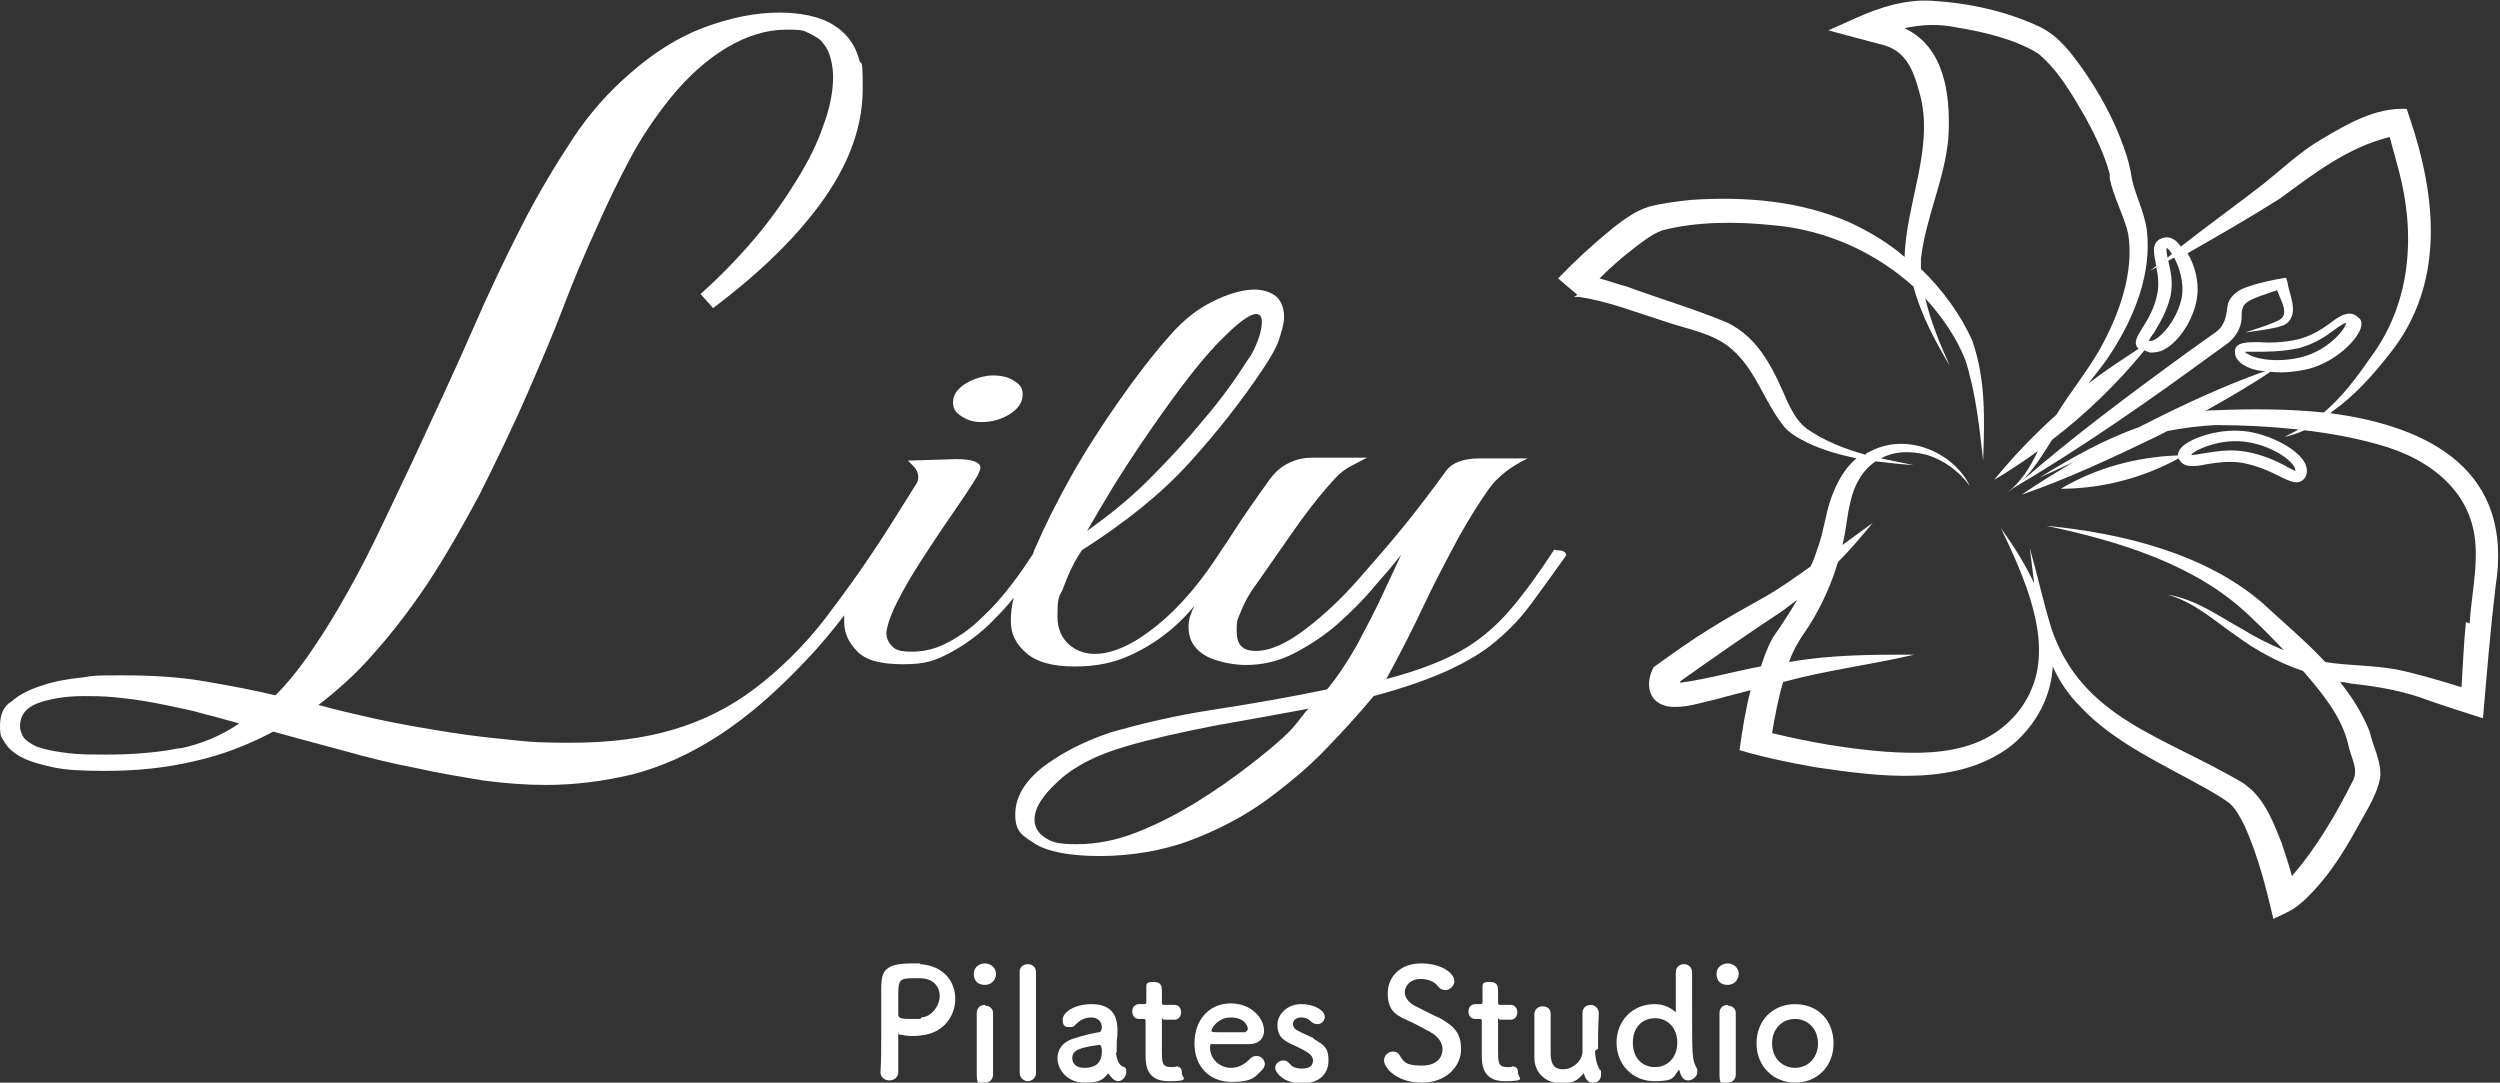
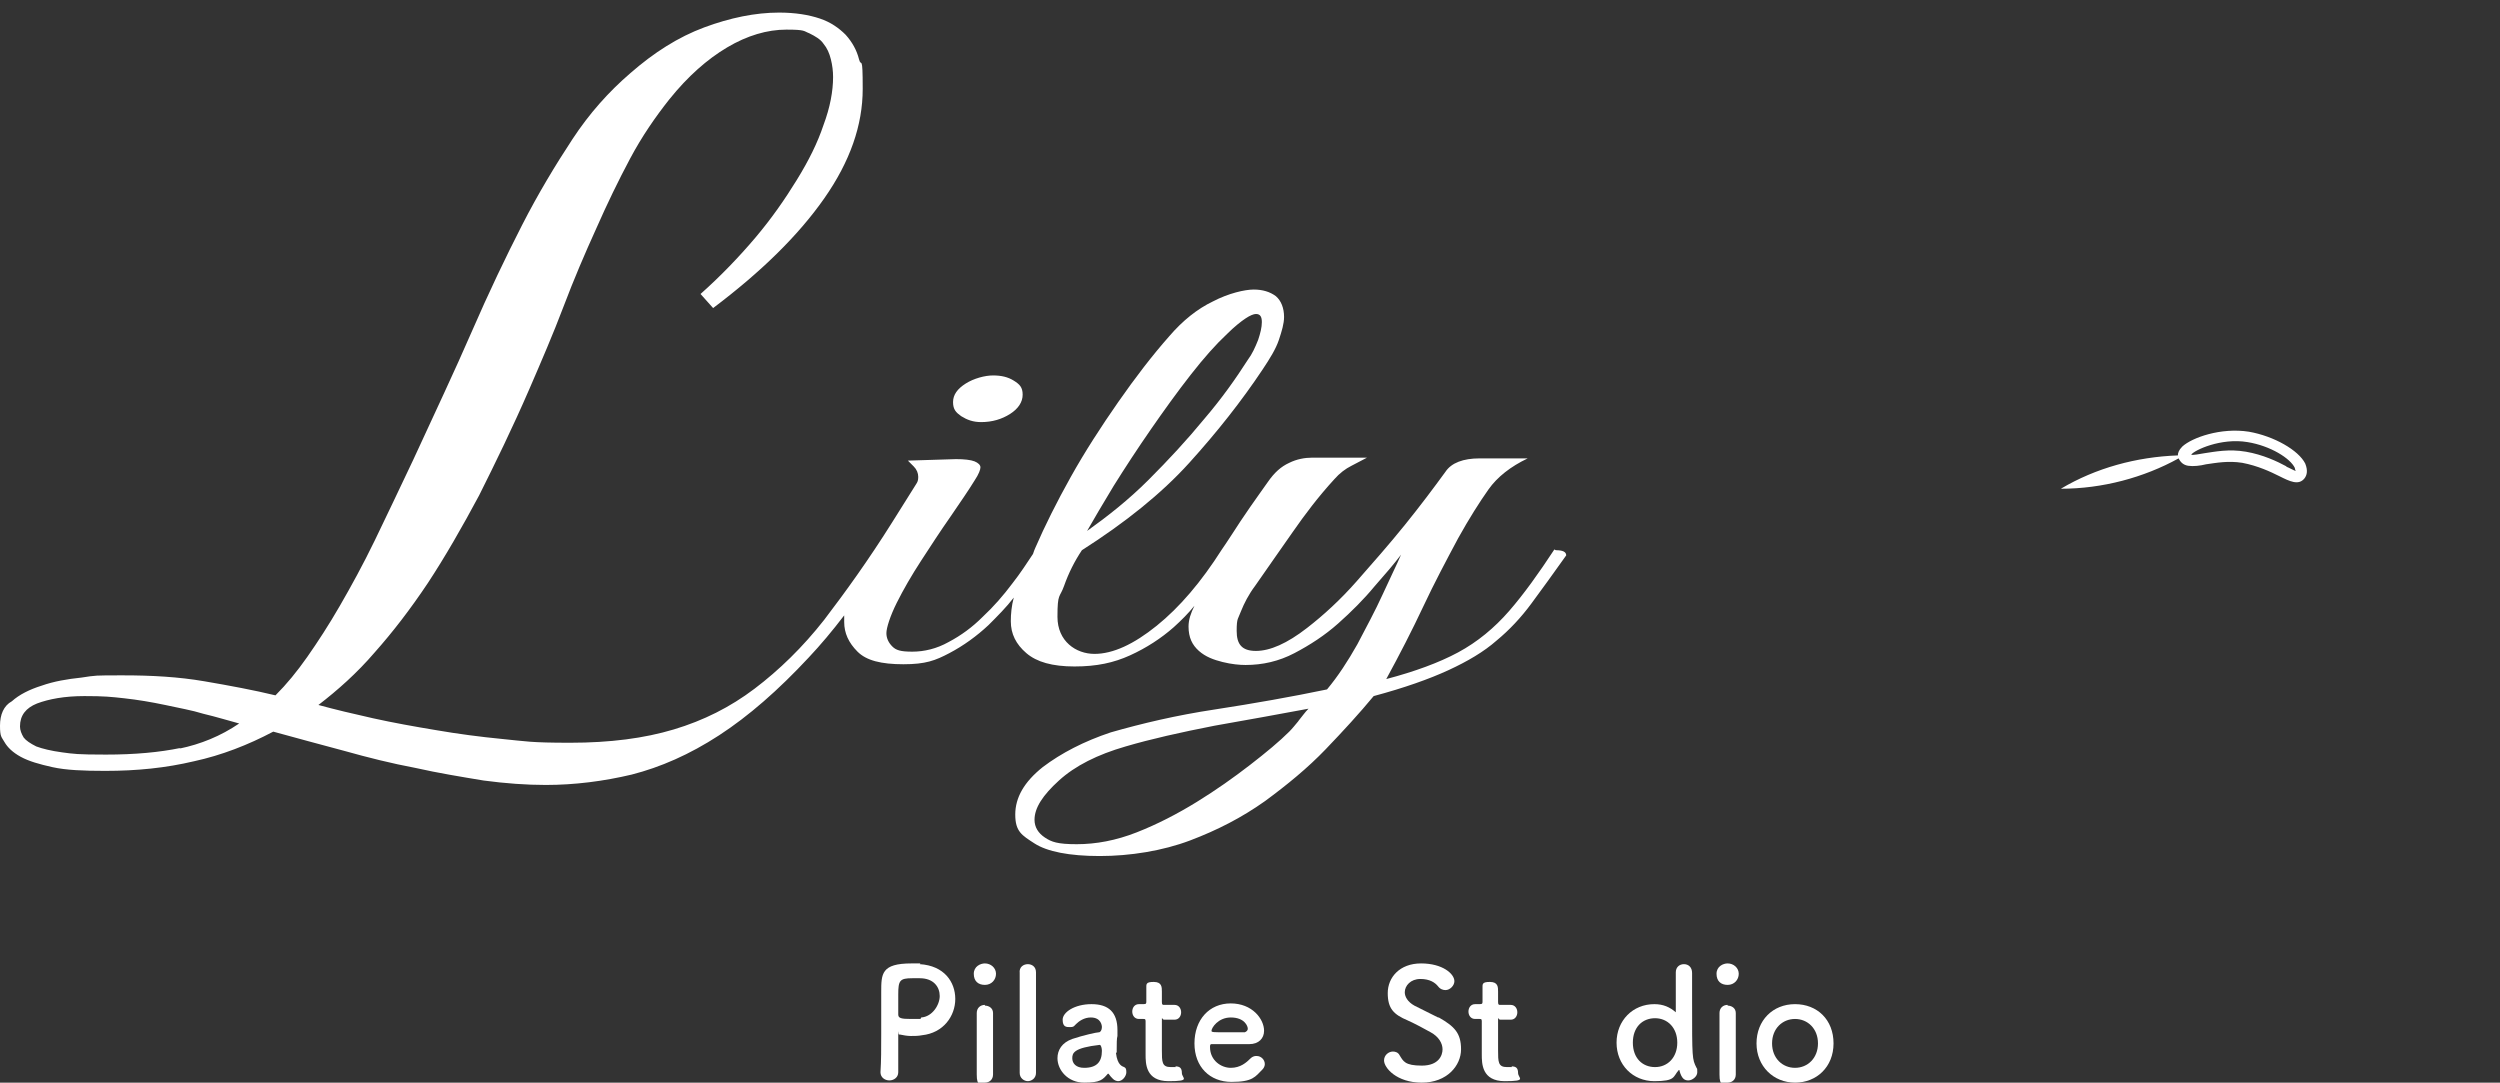
<svg xmlns="http://www.w3.org/2000/svg" version="1.1" viewBox="0 0 337.6 146.2">
  <rect x="0" y="0" width="337.6" height="146.2" fill="#333333" stroke="none" />
  <defs>
    <style>
      .cls-1 {
        fill: #fff;
      }
    </style>
  </defs>
  <g>
    <g id="_レイヤー_2">
      <g id="_レイヤー_1-2">
        <g>
-           <path class="cls-1" d="M314.9,55.6c3-2.1,5.5-4.9,7.7-7.7,7.7-9.5,6.4-21.4,2.8-32l-.4-1.2c-4.3-.2-8.1,2.1-11.5,4.1-2.9,1.7-5.3,4-7.8,6-3.6,2.8-7.5,5.6-11.2,8.5-.2-.3-.5-.6-.7-.8-.7-.5-1.2-.5-1.6-.4-1.7.4-1.4,2-1.1,3.3,0,.1,0,.3.1.5-.3.2-.6.5-.9.7.3-.2.6-.3.9-.5.2,1.1.4,2.3.1,3.7-.4,1.9-1.3,3.4-2,4.5-.7,1.1-1.3,2.1-.5,2.8-2.3,1.5-4.6,3-6.8,4.7,1-1.3,2.1-2.6,3-4,3.3-5.1,5.6-10.9,4.9-16.8-.4-2.6-1.5-4.5-2-6.8-.2-1.4-.6-3-1.1-4.3-1.3-3.7-3.2-7.2-5.5-10.5-1.5-2.1-3.2-4.5-5.9-5.8-4.5-2.1-9.5-3.2-14.6-3.5-3.5-.2-7,.9-10.1,2.3l-3.8,1.7,4.1,1.1,3.4.9c3.1.9,4,3.5,4.8,6.4,2.1,7.3-1.8,14.8-2,22.2-2.2-1.9-4.7-3.4-7.5-4.7-6.7-2.9-14.1-3.5-21.4-3-1.8.2-3.6.4-5.6.9-1.9.6-3.5,1.8-4.9,2.9-2.7,2.2-5.1,4.4-7.4,6.8l2.6,2.2c-.2.2-.4.3-.6.3.1,0,.5,0,.9,0,3.9.6,7.7,2.1,11.5,3.3,3.2,1.1,6.6,1.6,9,3.7,3.4,2.9,4.4,7.2,7.2,10.6.8.9,1.9,1.5,3.1,2.1,2.1,1,4.3,1.6,6.6,2.1-1.7,1.4-2.7,3.4-3.4,5.3-.8,2.2-1,4.5-1.8,6.7-.3.9-.6,1.8-1,2.6-2,1.4-3.9,2.8-6,4-2.5,1.4-5.2,2.9-7.6,4.4-2.6,1.6-5.1,3.4-7.6,5.2-1.1,2-.9,4.8,2,5.3,2.2.3,4.2-.5,6.2-.9,0,0,2.5-.7,4.9-1.3-.7,2.7-1.1,5.3-1.5,8.1,3.4,1,6.8,1.7,10.2,2.3,8.8,1.3,19.2,2.7,26.5-2.9,3.4-2.8,5.4-6.7,5.6-10.7.9,2,2.1,3.8,3.8,5.5,4.6,4.9,11.3,7.8,17.3,11.2,1,.6,1.9,1.1,2.8,1.8.8.7,1.4,1.8,2,3,1.8,4,2.9,8.3,3.9,12.6.4-.2,2.3-1.1,2.6-1.3,1.5-1,2.7-2.3,3.8-3.6,2.2-2.6,3.8-5.4,5.4-8.3,1-1.8,2.2-3.7,2.6-5.8.3-2.1-1-4.4-1.4-6.3-1-2.5-2.4-4.7-4-6.7.5,0,1,.1,1.4.2,3.7.4,7.2,1,10.6,2.3,1.4.5,6,2,7.3,2.4.5-5.9,1-11.9,1.7-17.8,2.5-15.5-8.7-21.6-22.3-23.4h0ZM292.6,33.5s0,0,0,0c.2,0,.4.4.7.8-.2.2-.4.3-.6.5-.1-.5-.2-1.1-.1-1.2h0ZM290.9,44.9c.7-1.2,1.7-2.8,2.2-4.9.4-1.9,0-3.5-.3-4.8.3-.1.5-.3.8-.4.7,1.3,1.4,3.4,1,5.5-.6,2.7-2.5,5.1-3.9,5.7-.2,0-.4.1-.5,0,.1-.3.4-.7.7-1.1h0ZM237.7,90c-3.6.7-7.2,1.7-10.8,2.2,0,0,0,0,0,0,0,0,0-.1,0-.2,4.5-3.2,9.1-6.4,13.8-9.5.7-.5,1.3-1,2-1.5-1,1.7-2.1,3.4-3.3,5.1-.7,1.3-1.2,2.6-1.6,3.9ZM333,84c-.3,2.9-.4,5.8-.6,8.8-2.9-.9-6.3-1.9-8.8-2.4-3.4-.6-6.6-.5-9.6-1-2.6-2.8-5.6-5.3-8.4-7.9-7.7-6.7-18.9-9.5-29.3-10.5,10,2.1,20.3,5.3,27.4,12.1,1.6,1.5,3.2,3.1,4.7,4.7-2-.8-3.9-1.8-5.7-2.9-3.1-1.7-6.2-4-10-4.6,3.6,1,6.3,3.5,9.2,5.5,2.7,2,5.8,3.7,9.1,4.8,2.7,3.1,5.2,6.2,6.1,9.9.3,1.7,1.4,3.2.7,4.8-2.2,4.4-4.9,9.1-8.3,13-.4-1.5-.9-3-1.4-4.5-1-2.5-2-5.2-4.1-7.2-.3-.2-.7-.6-1-.8-10.7-6.4-21.9-8.7-26-21-1.1-3.6-1.9-7.3-2.9-10.8.2,1.6.4,3.2.6,4.8-1.2-2.6-2.8-5.1-4.5-7.5,3,6.3,7,14.9,4.2,21.6-1.3,3.3-4.1,6.1-7.8,7.5-3.8,1.4-7.9,1.4-12.1,1.1-5.1-.4-10.3-1.3-15.2-2.5.4-2.3.8-4.6,1.5-6.9,5.8-1.6,11.8-2.3,17.7-3.7-5.6,0-11.3,0-16.9,1,.6-1.8,1.6-3.3,2.7-4.9,1.7-2.7,3-5.6,3.9-8.6,1.7-1.7,3.2-3.5,4.7-5.3-1.4,1-2.7,2-4.1,3,.5-1.9.6-4,1.1-5.9.5-2.3,1.7-4.3,3.4-5.4,1.7.2,3.4.4,5.1.5-1.5-.3-2.9-.6-4.4-.9,1.6-.9,3.7-1.1,6.1-.5,2.4.7,4.4,2.2,5.9,4.2-2.2-4.5-8.6-7.4-13.7-4.5-.2,0-.3.2-.4.3-2.9-.8-5.6-1.9-7.9-3.5-1.3-1-1.9-2.2-2.6-3.6-1.7-3.9-3.7-8.7-8.3-10.8-4.6-1.9-8.8-3.1-13.4-4.8-1.2-.3-2.5-.8-3.7-1.1,1.5-1.5,3.1-2.9,4.8-4.2,1.2-.9,2.3-1.8,3.7-2.3,4.6-1.2,10-1.2,14.8-.7,7.3.6,14,3.7,19.1,8.3,1,3.8,2.9,7.3,4.9,10.7-1.3-2.9-2.6-6-3.3-9.1,2.3,2.5,4.2,5.3,5.4,8.3,1.4,4.4,1.9,9,2.4,13.6.2-5.4.4-11-1.5-16.3-1.6-3.5-4-6.8-6.9-9.6,0-.4,0-.9,0-1.3.6-5.5,3.2-10.7,3.7-16.3.3-4.8-.1-11.4-5-14.4-.3-.2-.6-.3-.9-.5,2.3-.5,4.6-.6,7-.1,3.7.6,7.9,1.6,11,3.5,2.8,2.3,4.7,5.7,6.5,8.8,1.3,2.4,2.5,4.9,3.2,7.5v.6c.5,2.5,2,5.2,2.5,7.5.8,5.2-1.2,10.8-3.8,15.5-1.7,3-4,5.8-5.9,8.9-3,2.7-5.9,5.7-8.4,8.8,2-1.2,4-2.5,5.9-3.9-1,2.1-2.2,4.1-4.1,5.6.3-.2.5-.4.8-.6,9.3-5.5,18.2-11.7,26.8-18,.4-.3,1.4-1,1.8-1.3,1.2-.8,2.1-2.1,2.2-3.5,0-.5,0-1,.1-1.3.2-1.1,1.4-1.4,2.6-1.9.7-.2,1.4-.5,2.1-.7.3.7.7,1.7.7,1.7.8,2.2-.3,2.3-2.3,3.1-.9.3-1.8.6-2.7.9,1.5-.2,2.9-.4,4.3-.7.5-.2,1-.2,1.5-.7,1.4-1.5.1-3.8-.1-5.4l-.2-.6c-1.9.3-3.7.7-5.4,1.3-1.2.4-2.4,1.4-2.5,2.6-.2,1.5-.4,2.7-1.8,3.6-1.1.8-3.1,2.2-4.2,3-7.4,5.4-14.9,11-21.7,16.9,1.6-1.6,2.8-3.6,4-5.5,4.7-3.6,8.8-7.6,12.5-12.1,0,0,0,0,0,0,.2.1.4.2.7.3.4,0,.9,0,1.5-.2,2.1-.8,4.2-3.8,4.8-6.7.5-2.4-.2-4.9-1.2-6.5,4.2-2.4,8.4-4.8,12.5-7.4,4.5-3.3,9.1-6.9,14.8-8.3.4,1.5.8,2.9,1.2,4.4,2.3,8.5,1.8,17.9-3.8,25.4-1.8,2.6-3.8,5.3-6.3,7.4-4.8-.5-9.9-.5-14.7-.3-.4,0-.8,0-1.3.1,3-1.7,6-3.4,8.8-5.3,1.7.2,3.5,0,5.2-.4h0c3.7-1,6.5-3.9,7-5.5.2-.8,0-1.2-.3-1.4-1.2-1.2-2.6-.2-3.8.7-1.1.8-2.4,1.7-4.3,2.2-2.1.5-4,.5-5.4.4-1.6,0-3,0-3.2,1.1,0,.5,0,1.1.9,1.8.7.5,1.7.9,2.9,1,0,0,.2,0,.3,0-5.6,2-11,4.5-16.3,7.2-.3.1-.5.3-.8.4-4.8,1.7-9.2,4.2-13.4,6.8,1.5-.7,3.1-1.4,4.6-2.1-2.4,1.4-4.8,2.9-7,4.4,6.1-2.1,12.1-4.9,17.9-7.7.6-.3,1.2-.6,1.8-.9,2.1-.4,4.3-.7,6.5-.8,3.7,0,7.5.2,11.2.6-.6.3-1.3.7-1.9,1,.9-.2,1.8-.5,2.7-.9,3.4.4,6.7,1,9.9,1.9,7.4,2,12.9,6.7,13.2,13.8.2,3.4-.6,7-.8,10.4h0ZM303.5,47.8c-.2-.1-.3-.2-.3-.3.3,0,.9,0,1.4,0,1.5,0,3.6,0,5.9-.5,2.2-.6,3.7-1.7,4.8-2.5.5-.4,1.3-.9,1.5-.9,0,0,0,0,0,0,0,.8-2.4,3.7-5.9,4.6-3,.8-6.3.4-7.5-.5h0Z" />
          <path class="cls-1" d="M303.8,58.3s0,0-.1,0c-3.8-.6-7.7.8-9,2-.5.5-.6.9-.6,1.2-5.6.2-11.1,1.7-15.8,4.5,5.6,0,11.2-1.5,15.9-4.1.3.6.7.9,1.3,1,.7.1,1.6,0,2.4-.2,1.4-.2,3-.5,4.9-.2,2.1.4,3.8,1.2,5,1.8,1.4.7,2.6,1.3,3.4.3.3-.4.5-1,.1-2-.9-1.8-4.2-3.7-7.6-4.3h0ZM308.8,63c-1.3-.7-3.2-1.6-5.5-2-2.3-.4-4.2,0-5.6.2-.6.1-1.6.3-1.8.2,0,0,0,0,0,0,.4-.6,4-2.3,7.6-1.7,0,0,0,0,0,0,3.1.5,5.8,2.2,6.4,3.5,0,.2.1.3.1.4-.3-.1-.8-.4-1.3-.6h0Z" />
          <path class="cls-1" d="M129.8,56.2c.8.5,1.6.8,2.7.8,1.5,0,2.8-.4,3.9-1.1s1.7-1.6,1.7-2.6-.4-1.4-1.2-1.9c-.8-.5-1.7-.7-2.8-.7s-2.6.4-3.7,1.1c-1.1.7-1.7,1.5-1.7,2.5s.4,1.4,1.1,1.9h0Z" />
          <path class="cls-1" d="M209.9,74.2c-2.1,3.2-4.1,6-6.1,8.3-2,2.3-4.3,4.2-6.9,5.6s-5.9,2.6-9.7,3.6c1.8-3.3,3.5-6.6,5-9.8,1.5-3.2,3.1-6.2,4.7-9.2,1.5-2.7,2.9-4.9,4.1-6.6,1.2-1.7,3-3.1,5.3-4.2h-6.5c-2.2,0-3.8.6-4.6,1.8-1.6,2.2-3.4,4.6-5.5,7.2-2.1,2.6-4.3,5.1-6.5,7.6s-4.5,4.6-6.7,6.3c-2.7,2.1-5,3.1-6.9,3.1s-2.6-.9-2.6-2.7.2-1.6.6-2.7c.4-1,1-2.2,1.9-3.4,1.8-2.6,3.5-5,5.1-7.3,1.6-2.3,3.4-4.7,5.6-7.1.7-.8,1.5-1.4,2.3-1.8.8-.4,1.5-.8,2.1-1.1h-7.4c-1,0-2.1.2-3.1.7-1.1.5-2,1.3-2.9,2.6-.7,1-1.5,2.1-2.4,3.4s-1.7,2.5-2.4,3.6c-.7,1.1-1.2,1.8-1.4,2.1h0c-2.8,4.4-5.7,7.8-8.8,10.3-3.1,2.5-5.9,3.8-8.4,3.8s-5-1.7-5-5,.3-2.5.9-4.2c.6-1.7,1.4-3.3,2.4-4.8,5.8-3.7,10.7-7.6,14.5-11.8,3.8-4.2,7.1-8.4,9.9-12.6,1-1.5,1.8-2.8,2.2-4,.4-1.2.7-2.2.7-3.1,0-1.2-.4-2.2-1.1-2.8-.8-.6-1.8-.9-3-.9s-3.4.5-5.5,1.6c-2.1,1-4.1,2.6-5.9,4.7-2.3,2.6-4.6,5.6-6.9,8.9-2.3,3.3-4.5,6.7-6.4,10.1-1.9,3.4-3.5,6.6-4.8,9.6-.1.2-.2.5-.3.8-.8,1.2-1.7,2.6-2.8,4-1.2,1.6-2.5,3.1-4,4.5-1.4,1.4-2.9,2.5-4.6,3.4-1.6.9-3.3,1.3-4.9,1.3s-2.2-.2-2.7-.7c-.5-.5-.8-1.1-.8-1.8s.5-2.3,1.4-4.1,2-3.7,3.3-5.7c1.3-2,2.6-4,4-6,1.3-1.9,2.4-3.5,3.2-4.8.6-.9.8-1.5.8-1.8s-.3-.6-.8-.8c-.5-.2-1.4-.3-2.5-.3l-6.5.2c.2.2.4.4.8.8.4.4.6.9.6,1.4s-.1.7-.3,1l-3.2,5.1c-3.2,5.1-6.3,9.4-9.2,13.2-2.9,3.7-6.1,6.8-9.4,9.3-3.3,2.5-6.9,4.3-10.9,5.5-4,1.2-8.6,1.8-14,1.8s-6-.2-9.1-.5c-3.1-.3-6.1-.7-9-1.2-3-.5-5.8-1-8.5-1.6-2.7-.6-5.2-1.2-7.4-1.8,2.6-2,5.2-4.3,7.6-7.1,2.4-2.7,4.8-5.8,7.2-9.4,2.3-3.5,4.6-7.5,6.9-11.8,2.2-4.4,4.5-9.1,6.8-14.4,1.6-3.7,3.2-7.4,4.6-11.1,1.4-3.7,2.9-7.2,4.4-10.5,1.5-3.4,3-6.5,4.6-9.5s3.4-5.6,5.3-8c2.5-3.1,5.1-5.4,7.8-7s5.4-2.4,8-2.4,2.3.2,3.1.5c.8.4,1.5.8,1.9,1.4.5.6.8,1.3,1,2.1.2.8.3,1.6.3,2.4,0,1.9-.4,4.1-1.3,6.5-.8,2.4-2,4.8-3.6,7.4-1.6,2.6-3.4,5.2-5.6,7.8-2.2,2.6-4.7,5.2-7.4,7.6l1.7,1.9c6.5-4.9,11.5-9.8,15-14.8,3.5-5,5.2-9.9,5.2-14.8s-.2-2.8-.5-4c-.3-1.2-.9-2.3-1.8-3.3-.9-.9-2-1.7-3.5-2.2-1.5-.5-3.3-.8-5.5-.8-3.2,0-6.6.7-10.1,2-3.5,1.3-6.8,3.4-10,6.2-2.9,2.5-5.5,5.4-7.8,8.9s-4.6,7.3-6.8,11.6c-2.2,4.3-4.5,9.1-6.8,14.4-2.3,5.3-5,11-7.9,17.3-1.9,4-3.6,7.6-5.2,10.9-1.6,3.3-3.2,6.2-4.7,8.8-1.5,2.6-3,4.9-4.4,6.9-1.4,2-2.8,3.7-4.3,5.2-2.9-.7-6.1-1.3-9.6-1.9-3.5-.6-7.1-.8-11-.8s-3.6,0-5.6.3c-1.9.2-3.7.5-5.4,1.1-1.6.5-3,1.2-4,2.1C.5,95.3,0,96.5,0,98s.2,1.5.6,2.2c.4.7,1.1,1.4,2.2,2,1.1.6,2.5,1,4.3,1.4,1.8.4,4.2.5,7.1.5,4.3,0,8.2-.4,12-1.3,3.7-.8,7.3-2.2,10.7-4,3.2.9,6.3,1.7,9.6,2.6,3.2.9,6.4,1.7,9.6,2.3,3.1.7,6.2,1.2,9.2,1.7,3,.4,5.8.6,8.4.6,3.9,0,7.8-.5,11.6-1.4,3.9-1,7.8-2.7,11.8-5.3s8-6.1,12.1-10.5c1.6-1.7,3.2-3.6,4.8-5.7,0,.3,0,.6,0,.9,0,1.5.6,2.8,1.8,4,1.2,1.2,3.2,1.7,6.2,1.7s4.3-.5,6.2-1.5c1.9-1,3.7-2.3,5.3-3.8,1.2-1.2,2.4-2.4,3.4-3.7-.3,1.1-.4,2.2-.4,3.2,0,1.7.7,3.1,2.1,4.3,1.4,1.2,3.5,1.8,6.5,1.8s5.3-.5,7.5-1.5c2.2-1,4.2-2.3,5.9-3.8,1-.9,2-1.9,2.8-2.9-.5,1-.8,1.9-.8,2.8,0,1.5.5,2.5,1.4,3.3s2,1.2,3.2,1.5c1.2.3,2.3.4,3.1.4,2.3,0,4.5-.5,6.6-1.6,2.1-1.1,4.1-2.4,5.9-4,1.8-1.6,3.5-3.3,4.9-5,1.5-1.7,2.7-3.1,3.6-4.3-.6,1.4-1.5,3.2-2.5,5.4-1,2.2-2.2,4.4-3.4,6.7-1.3,2.3-2.6,4.3-4.1,6.1-4.8,1-9.9,1.9-15.1,2.7-5.3.8-9.9,1.9-14.1,3.1-3.6,1.2-6.7,2.8-9.2,4.7-2.5,2-3.7,4.1-3.7,6.4s.9,2.8,2.6,3.9c1.7,1.1,4.7,1.7,8.8,1.7s8.5-.7,12.2-2.1c3.7-1.4,7-3.1,10.1-5.3,3-2.2,5.8-4.5,8.2-7,2.4-2.5,4.6-4.9,6.5-7.2,4.1-1.1,7.5-2.3,10.1-3.5,2.6-1.2,4.8-2.5,6.5-4,1.7-1.4,3.3-3.1,4.7-5,1.4-1.9,3-4.1,4.7-6.5,0-.5-.5-.7-1.4-.7h0ZM150.4,65.6c1.5-2.4,3.2-5,5-7.6,1.8-2.6,3.6-5.1,5.4-7.4,1.8-2.3,3.4-4.1,4.9-5.5,1-1,1.9-1.7,2.5-2.1.6-.4,1.1-.6,1.4-.6.6,0,.8.4.8,1.1s-.2,1.5-.5,2.4c-.4,1-.8,1.9-1.4,2.7-1.6,2.5-3.5,5.2-5.9,8-2.3,2.8-4.8,5.5-7.5,8.2s-5.5,4.9-8.3,6.9c.9-1.6,2.1-3.6,3.6-6.1h0ZM24.4,101c-2.9.6-6.2.9-10.1.9s-4.4-.1-5.9-.3-2.7-.5-3.5-.8c-.8-.4-1.4-.8-1.7-1.2-.3-.5-.5-1-.5-1.5,0-1.5.8-2.5,2.3-3.1,1.6-.6,3.7-1,6.4-1s3.6.1,5.4.3c1.8.2,3.6.5,5.5.9,1.8.4,3.6.7,5.2,1.2,1.7.4,3.3.9,4.8,1.3-2.5,1.7-5.2,2.8-8.1,3.4h0ZM175.4,97.3c-.5.6-.9,1.1-1.3,1.5-1.3,1.3-3.1,2.8-5.3,4.5-2.2,1.7-4.6,3.4-7.2,5s-5.3,3-8.1,4.1c-2.8,1.1-5.5,1.6-8.1,1.6s-3.4-.3-4.3-.9c-.9-.6-1.4-1.4-1.4-2.4,0-1.6,1.1-3.3,3.3-5.3,2.2-2,5.2-3.5,9-4.6,3.4-1,7.4-1.9,12-2.8,4.6-.8,8.9-1.6,12.7-2.3-.5.5-.9,1.1-1.4,1.7h0Z" />
          <path class="cls-1" d="M124.3,130.1c-.3,0-.7,0-1.2,0-4.1,0-4.1,1.4-4.1,3.9s0,3.5,0,5.6,0,3.6-.1,5.2h0c0,.7.6,1.1,1.2,1.1s1.2-.4,1.2-1.1v-.8c0-1.4,0-2.8,0-4.1s0-.2.1-.2,0,0,.1,0c.5.1,1,.2,1.5.2s1,0,1.5-.1c2.9-.3,4.5-2.6,4.5-4.9s-1.5-4.5-4.8-4.7h0ZM124.3,137.6c-.4,0-.9,0-1.3,0-1.3,0-1.7-.1-1.7-.6v-.4c0-.7,0-1.6,0-2.3,0-1.9.2-2.2,1.9-2.2s1,0,1,0c1.9,0,2.7,1.2,2.7,2.4s-1,2.8-2.5,2.9h0Z" />
          <path class="cls-1" d="M133,135.7c-.6,0-1.1.4-1.1,1.1,0,.6,0,1.4,0,2.3,0,1.9,0,4.3,0,6s.5,1.1,1.1,1.1,1.1-.4,1.1-1.1h0c0-1.2,0-2.7,0-4.1s0-3.4,0-4.2h0c0-.7-.6-1-1.1-1Z" />
          <path class="cls-1" d="M133,130.1c-.6,0-1.5.4-1.5,1.4s.6,1.5,1.5,1.5,1.5-.7,1.5-1.5-.7-1.4-1.5-1.4Z" />
          <path class="cls-1" d="M138.8,130.2c-.6,0-1.2.4-1.1,1.2,0,.8,0,3.5,0,6.3s0,5.7,0,7.2h0c0,.7.6,1.1,1.1,1.1s1.1-.4,1.1-1.1h0c0-1.6,0-3.8,0-6.1,0-3.2,0-6.4,0-7.5h0c0-.8-.6-1.1-1.1-1.1h0Z" />
          <path class="cls-1" d="M150.8,142.1c0-.1,0-.3,0-.5,0-.6,0-1.4.1-1.7,0-.3,0-.5,0-.8,0-2.4-1.2-3.5-3.5-3.5s-3.9,1.1-3.9,2.1.5,1,1,1,.5-.1.8-.4c.4-.4,1.1-.9,2-.9,1.4,0,1.5,1.1,1.5,1.3,0,.4-.2.7-.4.7-.3,0-2.1.4-3.6.9-1.4.5-2,1.5-2,2.6,0,1.6,1.4,3.3,3.6,3.3s2.5-.4,3.2-1.2c0,0,0,0,.1,0s0,0,0,0c.2.3.4.5.6.7.2.2.5.3.7.3.6,0,1.1-.7,1.1-1.2s-.1-.6-.3-.7c-.2-.1-.9-.2-1.1-1.9h0ZM146.4,144.2c-1.1,0-1.6-.6-1.6-1.3s.2-1.4,3.7-1.8h0c.2,0,.3.5.3.8,0,1.5-.7,2.3-2.4,2.3h0Z" />
          <path class="cls-1" d="M158.8,144.1c0,0-.1,0-.2,0-.2,0-.3,0-.5,0-1.2,0-1.2-.7-1.2-2.3s0-3.1,0-3.9,0-.2.3-.2h1.4c.6,0,.9-.5.9-1s-.3-1-.9-1h-1.4c-.2,0-.3,0-.3-.4,0,0,0-.8,0-1.4s0-1.3-1.1-1.3-1,.3-1,.9h0c0,.3,0,.5,0,.8,0,.5,0,.9,0,.9,0,.3,0,.4-.4.4h-.6c-.6,0-.9.5-.9,1s.3,1,.9,1h.6c.2,0,.3,0,.3.3v.3c0,.9,0,3,0,4.2s0,3.6,3.1,3.6,1.8-.4,1.8-1.1-.3-.9-.9-.9h0Z" />
          <path class="cls-1" d="M169.6,142.6c-.2,0-.5.1-.7.3-.6.6-1.4,1.3-2.7,1.3s-2.8-1-2.8-2.8c0-.2,0-.4.2-.4,4,0,4.5,0,5.1,0,1.3,0,2-.8,2-1.8,0-1.6-1.6-3.7-4.5-3.7s-4.9,2.2-4.9,5.4,2.1,5.2,5,5.2,3.2-.7,4.2-1.7c.2-.2.3-.5.3-.7,0-.6-.5-1.1-1.1-1.1h0ZM166.2,137.4c1.9,0,2.3,1.2,2.3,1.5s-.2.4-.4.5c-.6,0-1.5,0-2.4,0-1.9,0-2.1,0-2.1-.2,0-.4.9-1.8,2.6-1.8h0Z" />
-           <path class="cls-1" d="M177.4,140.2c-.6-.3-1.6-.7-2.1-1-.5-.2-.7-.6-.7-.9,0-.5.4-.9,1.1-.9s1.1.3,1.3.5c.3.3.6.4.9.4.6,0,1-.5,1-1,0-.8-1.3-1.7-3.2-1.7s-3.2,1.4-3.2,2.8.6,2,1.9,2.6c2.4,1.1,2.9,1.5,2.9,2.2s-.4,1.1-1.5,1.1-1.4-.4-1.7-.7c-.2-.3-.5-.4-.8-.4-.5,0-1.1.4-1.1,1s1.1,2.1,3.6,2.1,3.6-1.4,3.6-3.1-.6-2.1-2-2.9h0Z" />
          <path class="cls-1" d="M194.2,137.4c-1-.5-2.4-1.2-3.2-1.6-.9-.5-1.3-1.2-1.3-1.8,0-.9.8-1.8,2.1-1.8s2,.5,2.4,1c.3.4.7.5,1,.5.6,0,1.2-.6,1.2-1.2,0-1-1.6-2.4-4.5-2.4s-4.5,1.9-4.5,4,.8,2.9,2.7,3.7c1.1.5,2.2,1.1,3.1,1.6,1.1.6,1.6,1.5,1.6,2.3s-.5,2.2-2.8,2.2-2.5-.6-3-1.4c-.2-.4-.6-.5-.9-.5-.6,0-1.2.5-1.2,1.2,0,1,1.7,3,5.1,3s5.3-2.3,5.3-4.5-.9-3.1-3-4.3h0Z" />
          <path class="cls-1" d="M204.2,144.1c0,0-.1,0-.2,0-.2,0-.3,0-.5,0-1.2,0-1.2-.7-1.2-2.3s0-3.1,0-3.9,0-.2.3-.2h1.4c.6,0,.9-.5.9-1s-.3-1-.9-1h-1.4c-.2,0-.3,0-.3-.4,0,0,0-.8,0-1.4s0-1.3-1.1-1.3-1,.3-1,.9h0c0,.3,0,.5,0,.8,0,.5,0,.9,0,.9,0,.3,0,.4-.4.4h-.6c-.6,0-.9.5-.9,1s.3,1,.9,1h.6c.2,0,.3,0,.3.3v.3c0,.9,0,3,0,4.2s0,3.6,3.1,3.6,1.8-.4,1.8-1.1-.3-.9-.9-.9h0Z" />
-           <path class="cls-1" d="M215.8,141.6c0-1.4,0-2.6.1-4.8h0c0-.7-.6-1.1-1.1-1.1s-1.1.3-1.1,1.1c0,1.2,0,2.3,0,3.2s0,1.5,0,2c0,1.3-1.4,2.4-2.6,2.4s-1.6-.6-1.7-1.9c0-.3,0-1,0-1.9,0-1.3,0-2.9,0-3.7h0c0-.7-.5-1-1.1-1s-1.1.4-1.1,1.1c0,.6,0,1.4,0,2.2,0,1.4,0,2.9,0,3.6,0,2.3,1.8,3.5,3.6,3.5s2.3-.5,3.1-1.4c0,0,0,0,0,0s0,0,0,.1c.2.7.5,1.2,1.2,1.2s1.1-.4,1.1-1.1,0-.5-.2-.7c-.4-.7-.6-1.6-.6-2.5h0Z" />
          <path class="cls-1" d="M228.5,135.3c0-1.7,0-3.2,0-3.9h0c0-.8-.5-1.2-1.1-1.2s-1.1.4-1.1,1.1c0,.9,0,3,0,5.4s0,0,0,0,0,0,0,0c-.8-.7-1.7-1.1-2.9-1.1-2.9,0-5.1,2.2-5.1,5.2s2.2,5.2,5.1,5.2,2.5-.6,3.3-1.5c0,0,0,0,.1,0,0,0,0,0,0,.1.3,1.1.7,1.3,1.2,1.3s1.2-.5,1.2-1.1,0-.4-.1-.6c-.6-1.2-.6-1.2-.6-8.9h0ZM223.5,144.1c-1.7,0-3-1.2-3-3.3s1.3-3.3,3-3.3,3,1.3,3,3.3-1.3,3.3-3,3.3Z" />
          <path class="cls-1" d="M233.3,135.7c-.6,0-1.1.4-1.1,1.1,0,.6,0,1.4,0,2.3,0,1.9,0,4.3,0,6s.5,1.1,1.1,1.1,1.1-.4,1.1-1.1h0c0-1.2,0-2.7,0-4.1s0-3.4,0-4.2h0c0-.7-.6-1-1.1-1Z" />
          <path class="cls-1" d="M233.3,130.1c-.6,0-1.5.4-1.5,1.4s.6,1.5,1.5,1.5,1.5-.7,1.5-1.5-.7-1.4-1.5-1.4Z" />
          <path class="cls-1" d="M242.4,135.6c-3,0-5.2,2.2-5.2,5.3s2.3,5.3,5.2,5.3,5.2-2.1,5.2-5.3-2.2-5.3-5.2-5.3ZM242.4,144.2c-1.7,0-3.1-1.3-3.1-3.3s1.4-3.3,3.1-3.3,3.1,1.3,3.1,3.3-1.4,3.3-3.1,3.3Z" />
        </g>
      </g>
    </g>
  </g>
</svg>